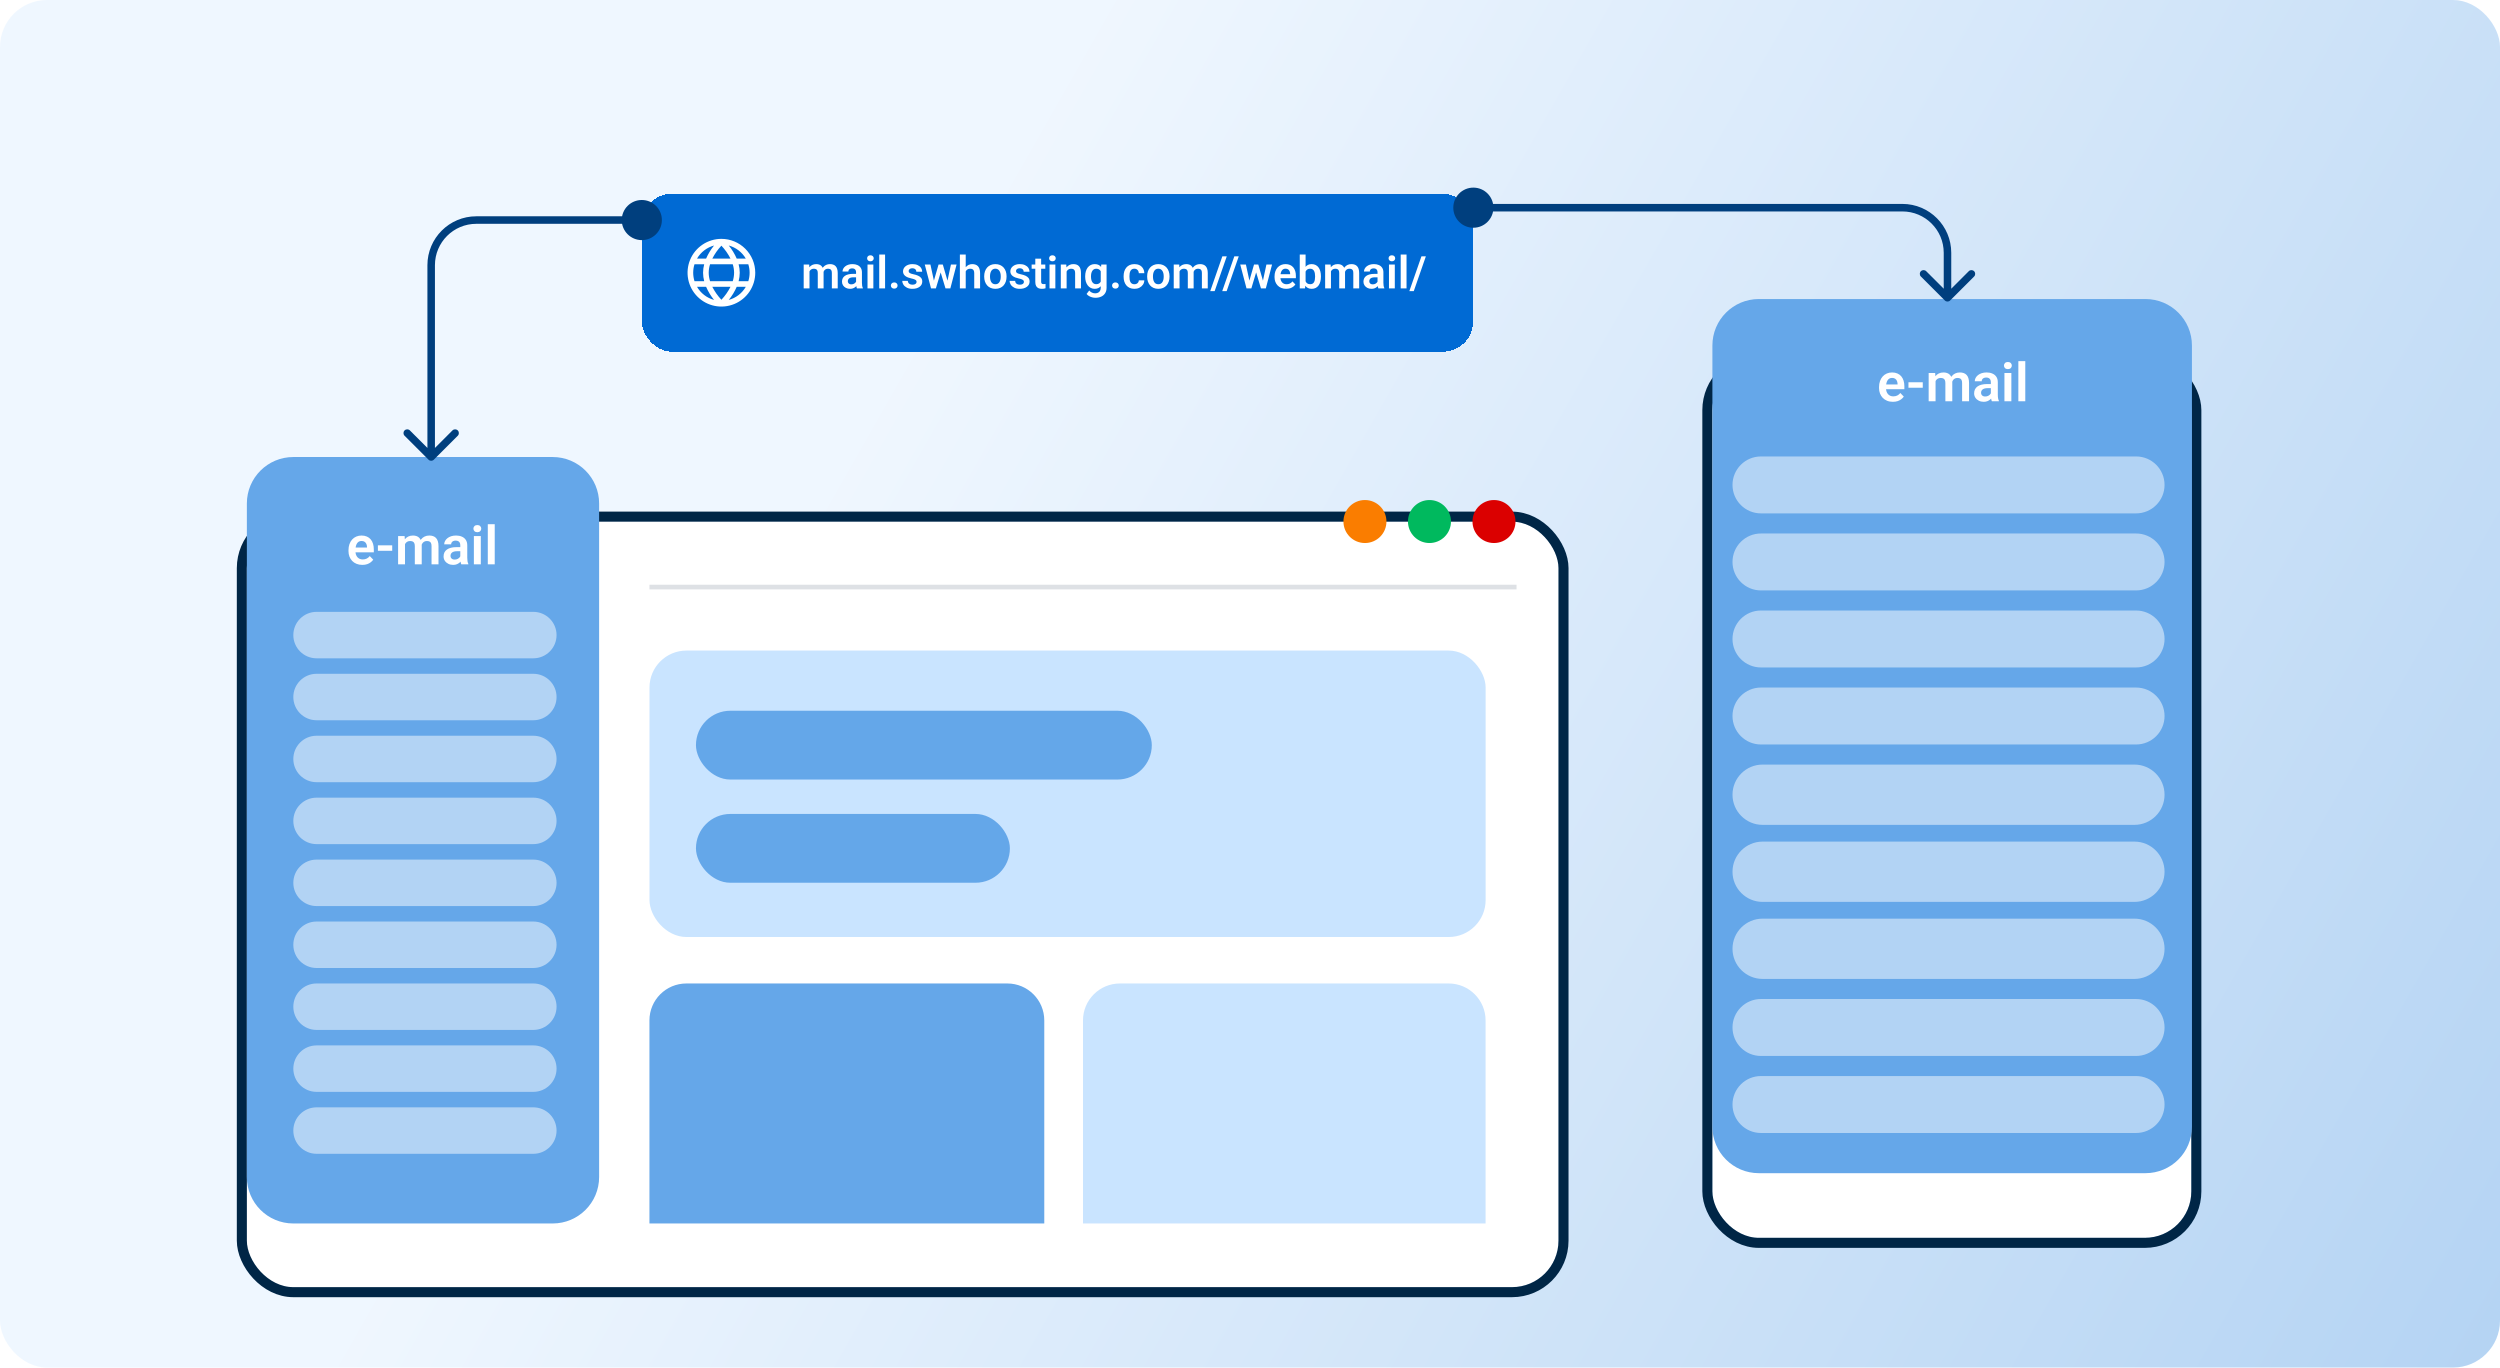
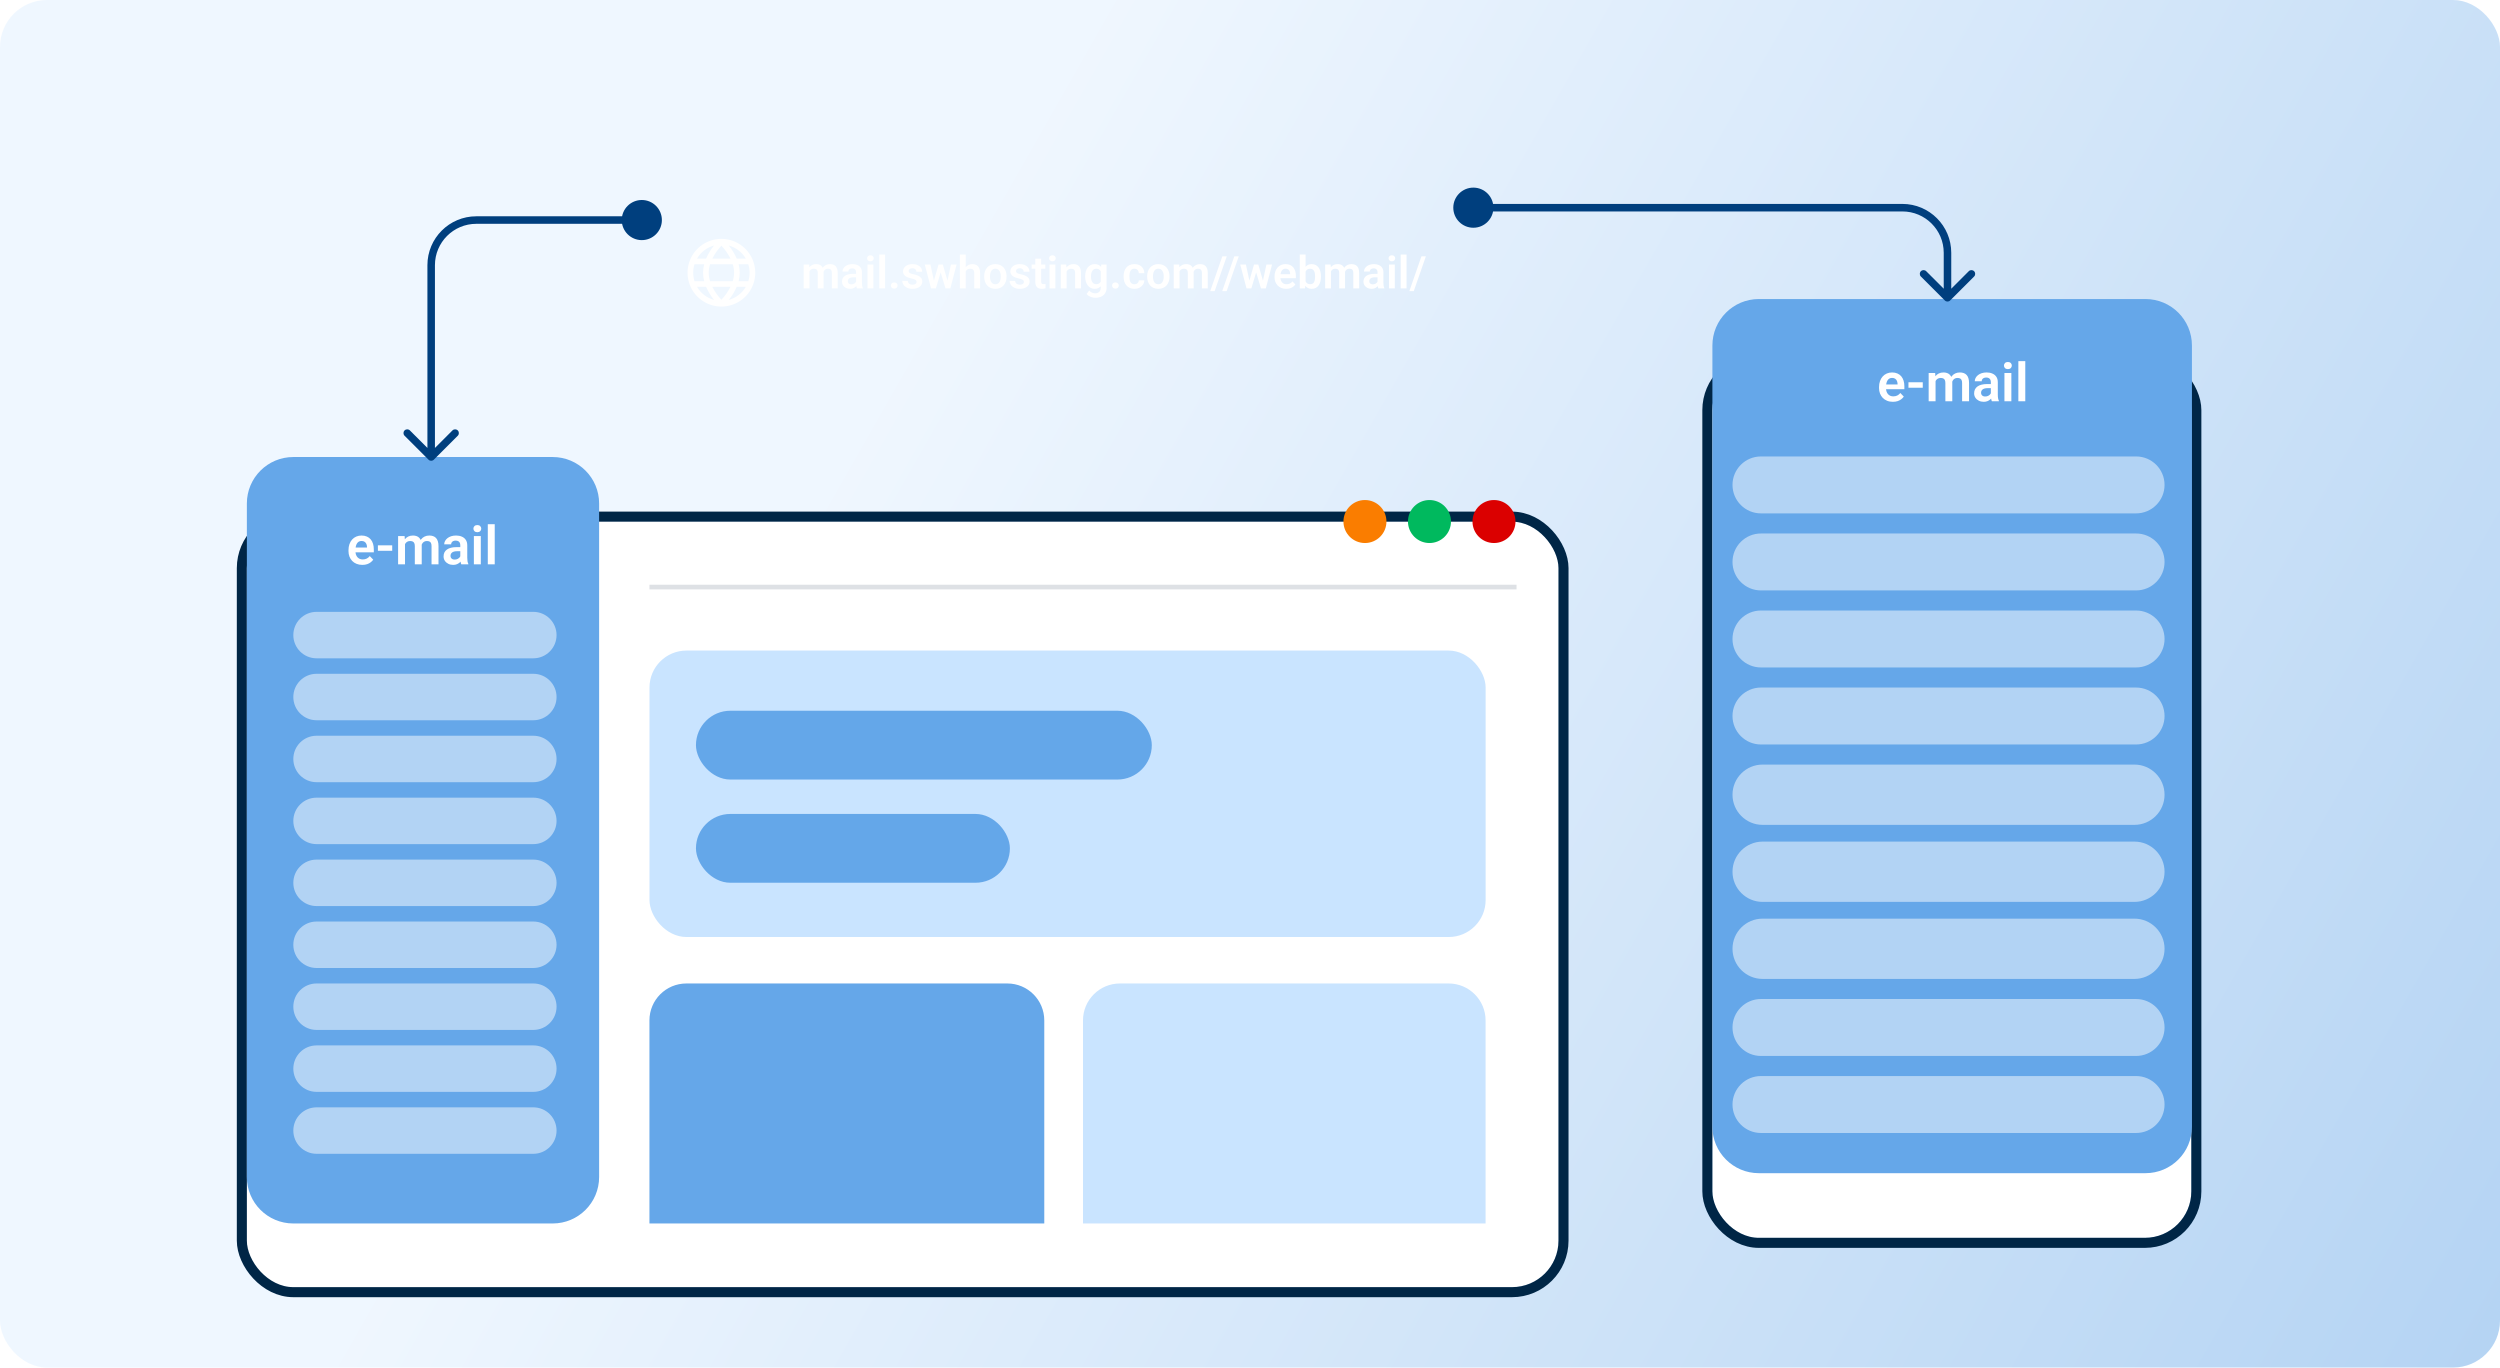
<svg xmlns="http://www.w3.org/2000/svg" width="638" height="349" viewBox="0 0 638 349" fill="none">
  <g clip-path="url(#clip0_5007_2722)">
    <rect width="638" height="349" rx="12" fill="url(#paint0_linear_5007_2722)" fill-opacity="0.5" />
    <g filter="url(#filter0_dd_5007_2722)">
      <rect x="63" y="116.632" width="334.724" height="195.347" rx="11.854" fill="white" />
      <rect x="61.718" y="115.35" width="337.288" height="197.911" rx="13.137" stroke="#002646" stroke-width="2.564" />
    </g>
    <circle cx="381.267" cy="133.095" r="5.487" fill="#DB0000" />
    <circle cx="364.8" cy="133.095" r="5.487" fill="#00B95E" />
    <circle cx="348.335" cy="133.095" r="5.487" fill="#FA7D00" />
    <line x1="387.021" y1="149.821" x2="165.737" y2="149.821" stroke="#DEE1E5" stroke-width="1.179" />
    <rect x="165.752" y="166.024" width="213.381" height="73.103" rx="9.429" fill="#C9E4FF" />
    <rect opacity="0.5" x="177.609" y="181.38" width="116.33" height="17.559" rx="8.78" fill="#006AD4" />
    <rect opacity="0.5" x="177.609" y="207.719" width="80.114" height="17.559" rx="8.78" fill="#006AD4" />
    <path d="M276.381 260.411C276.381 255.204 280.602 250.982 285.81 250.982H369.691C374.899 250.982 379.12 255.204 379.12 260.411V312.231H276.381V260.411Z" fill="#C9E4FF" />
    <path d="M165.736 260.411C165.736 255.204 169.958 250.982 175.165 250.982H257.071C262.278 250.982 266.5 255.204 266.5 260.411V312.231H165.736V260.411Z" fill="#65A7E9" />
    <path d="M63 128.486C63 121.939 68.308 116.632 74.855 116.632H141.042C147.589 116.632 152.897 121.939 152.897 128.486V300.377C152.897 306.924 147.589 312.231 141.042 312.231H74.855C68.308 312.231 63 306.924 63 300.377V128.486Z" fill="#65A7E9" />
    <path opacity="0.5" d="M74.857 162.074C74.857 158.8 77.511 156.146 80.785 156.146H136.106C139.379 156.146 142.033 158.8 142.033 162.074V162.074C142.033 165.347 139.379 168.001 136.106 168.001H80.785C77.511 168.001 74.857 165.347 74.857 162.074V162.074Z" fill="white" />
    <path opacity="0.5" d="M74.857 177.88C74.857 174.607 77.511 171.953 80.785 171.953H136.106C139.379 171.953 142.033 174.607 142.033 177.88V177.88C142.033 181.154 139.379 183.808 136.106 183.808H80.785C77.511 183.808 74.857 181.154 74.857 177.88V177.88Z" fill="white" />
    <path opacity="0.5" d="M74.857 193.687C74.857 190.413 77.511 187.76 80.785 187.76H136.106C139.379 187.76 142.033 190.413 142.033 193.687V193.687C142.033 196.961 139.379 199.614 136.106 199.614H80.785C77.511 199.614 74.857 196.961 74.857 193.687V193.687Z" fill="white" />
    <path opacity="0.5" d="M74.857 209.492C74.857 206.218 77.511 203.564 80.785 203.564H136.106C139.379 203.564 142.033 206.218 142.033 209.492V209.492C142.033 212.765 139.379 215.419 136.106 215.419H80.785C77.511 215.419 74.857 212.765 74.857 209.492V209.492Z" fill="white" />
    <path opacity="0.5" d="M74.857 225.298C74.857 222.025 77.511 219.371 80.785 219.371H136.106C139.379 219.371 142.033 222.025 142.033 225.298V225.298C142.033 228.572 139.379 231.226 136.106 231.226H80.785C77.511 231.226 74.857 228.572 74.857 225.298V225.298Z" fill="white" />
    <path opacity="0.5" d="M74.857 241.104C74.857 237.83 77.511 235.177 80.785 235.177H136.106C139.379 235.177 142.033 237.83 142.033 241.104V241.104C142.033 244.378 139.379 247.031 136.106 247.031H80.785C77.511 247.031 74.857 244.378 74.857 241.104V241.104Z" fill="white" />
    <path opacity="0.5" d="M74.857 256.91C74.857 253.636 77.511 250.982 80.785 250.982H136.106C139.379 250.982 142.033 253.636 142.033 256.91V256.91C142.033 260.183 139.379 262.837 136.106 262.837H80.785C77.511 262.837 74.857 260.183 74.857 256.91V256.91Z" fill="white" />
    <path opacity="0.5" d="M74.857 272.716C74.857 269.443 77.511 266.789 80.785 266.789H136.106C139.379 266.789 142.033 269.443 142.033 272.716V272.716C142.033 275.99 139.379 278.644 136.106 278.644H80.785C77.511 278.644 74.857 275.99 74.857 272.716V272.716Z" fill="white" />
    <path opacity="0.5" d="M74.857 288.522C74.857 285.248 77.511 282.595 80.785 282.595H136.106C139.379 282.595 142.033 285.248 142.033 288.522V288.522C142.033 291.796 139.379 294.449 136.106 294.449H80.785C77.511 294.449 74.857 291.796 74.857 288.522V288.522Z" fill="white" />
    <path d="M92.467 144.159C91.92 144.159 91.428 144.07 90.991 143.892C90.555 143.714 90.183 143.467 89.876 143.151C89.574 142.83 89.34 142.458 89.175 142.036C89.015 141.608 88.935 141.15 88.935 140.66V140.393C88.935 139.836 89.015 139.331 89.175 138.877C89.335 138.419 89.562 138.025 89.856 137.695C90.15 137.366 90.502 137.112 90.911 136.934C91.321 136.756 91.773 136.667 92.267 136.667C92.779 136.667 93.231 136.754 93.622 136.927C94.014 137.096 94.341 137.337 94.604 137.648C94.867 137.96 95.065 138.334 95.198 138.77C95.332 139.202 95.398 139.681 95.398 140.206V140.947H89.736V139.732H93.662V139.598C93.653 139.318 93.6 139.062 93.502 138.83C93.404 138.594 93.253 138.407 93.048 138.269C92.843 138.127 92.578 138.056 92.254 138.056C91.991 138.056 91.762 138.114 91.566 138.229C91.374 138.341 91.214 138.501 91.085 138.71C90.96 138.915 90.867 139.16 90.805 139.445C90.742 139.73 90.711 140.046 90.711 140.393V140.66C90.711 140.963 90.751 141.243 90.831 141.501C90.916 141.76 91.038 141.984 91.198 142.176C91.363 142.363 91.559 142.51 91.786 142.616C92.017 142.719 92.28 142.77 92.574 142.77C92.944 142.77 93.277 142.699 93.576 142.556C93.878 142.409 94.141 142.194 94.364 141.909L95.252 142.83C95.1 143.053 94.895 143.266 94.637 143.471C94.384 143.676 94.076 143.843 93.716 143.972C93.355 144.097 92.939 144.159 92.467 144.159ZM100.093 139.164V140.56H96.44V139.164H100.093ZM103.358 138.283V144.025H101.595V136.8H103.258L103.358 138.283ZM103.098 140.152H102.557C102.557 139.649 102.617 139.186 102.737 138.764C102.862 138.341 103.044 137.973 103.285 137.662C103.525 137.346 103.821 137.101 104.173 136.927C104.529 136.754 104.941 136.667 105.408 136.667C105.733 136.667 106.031 136.716 106.303 136.814C106.574 136.907 106.808 137.056 107.004 137.261C107.204 137.461 107.358 137.724 107.465 138.049C107.571 138.37 107.625 138.755 107.625 139.204V144.025H105.862V139.385C105.862 139.046 105.813 138.781 105.715 138.59C105.622 138.399 105.486 138.265 105.308 138.189C105.13 138.109 104.916 138.069 104.667 138.069C104.391 138.069 104.153 138.125 103.952 138.236C103.756 138.343 103.594 138.492 103.465 138.683C103.34 138.875 103.247 139.095 103.184 139.345C103.127 139.594 103.098 139.863 103.098 140.152ZM107.491 139.825L106.764 139.959C106.768 139.505 106.83 139.08 106.95 138.683C107.071 138.283 107.247 137.933 107.478 137.635C107.714 137.332 108.006 137.096 108.353 136.927C108.704 136.754 109.11 136.667 109.568 136.667C109.924 136.667 110.245 136.718 110.53 136.82C110.819 136.918 111.066 137.076 111.271 137.295C111.476 137.508 111.631 137.786 111.738 138.129C111.849 138.472 111.905 138.89 111.905 139.385V144.025H110.129V139.378C110.129 139.026 110.08 138.757 109.982 138.57C109.889 138.383 109.753 138.254 109.575 138.183C109.397 138.107 109.187 138.069 108.947 138.069C108.702 138.069 108.489 138.116 108.306 138.209C108.128 138.298 107.977 138.423 107.852 138.583C107.732 138.744 107.64 138.931 107.578 139.144C107.52 139.353 107.491 139.58 107.491 139.825ZM117.467 142.49V139.158C117.467 138.913 117.425 138.701 117.341 138.523C117.256 138.345 117.127 138.207 116.953 138.109C116.78 138.011 116.559 137.962 116.292 137.962C116.056 137.962 115.849 138.002 115.671 138.082C115.498 138.163 115.364 138.276 115.271 138.423C115.177 138.565 115.13 138.73 115.13 138.917H113.361C113.361 138.619 113.432 138.336 113.574 138.069C113.717 137.798 113.919 137.557 114.182 137.348C114.449 137.134 114.768 136.967 115.137 136.847C115.511 136.727 115.929 136.667 116.392 136.667C116.94 136.667 117.427 136.76 117.855 136.947C118.287 137.13 118.625 137.406 118.87 137.775C119.119 138.145 119.244 138.61 119.244 139.171V142.323C119.244 142.683 119.266 142.993 119.31 143.251C119.359 143.505 119.431 143.725 119.524 143.912V144.025H117.728C117.643 143.843 117.579 143.611 117.534 143.331C117.49 143.046 117.467 142.766 117.467 142.49ZM117.714 139.625L117.728 140.673H116.613C116.337 140.673 116.094 140.702 115.885 140.76C115.676 140.814 115.504 140.894 115.371 141.001C115.237 141.103 115.137 141.228 115.07 141.374C115.003 141.517 114.97 141.679 114.97 141.862C114.97 142.04 115.01 142.2 115.09 142.343C115.175 142.485 115.295 142.599 115.451 142.683C115.611 142.763 115.798 142.803 116.012 142.803C116.323 142.803 116.595 142.741 116.826 142.616C117.058 142.487 117.238 142.332 117.367 142.149C117.496 141.967 117.565 141.793 117.574 141.628L118.082 142.389C118.019 142.572 117.926 142.766 117.801 142.97C117.677 143.175 117.516 143.367 117.321 143.545C117.125 143.723 116.889 143.87 116.613 143.985C116.337 144.101 116.016 144.159 115.651 144.159C115.184 144.159 114.765 144.065 114.396 143.878C114.026 143.692 113.735 143.436 113.521 143.111C113.307 142.786 113.201 142.416 113.201 142.002C113.201 141.619 113.272 141.281 113.414 140.987C113.557 140.693 113.768 140.446 114.049 140.246C114.329 140.041 114.676 139.888 115.09 139.785C115.509 139.678 115.987 139.625 116.526 139.625H117.714ZM122.703 136.8V144.025H120.933V136.8H122.703ZM120.813 134.911C120.813 134.648 120.902 134.43 121.08 134.256C121.262 134.083 121.507 133.996 121.814 133.996C122.122 133.996 122.364 134.083 122.542 134.256C122.725 134.43 122.816 134.648 122.816 134.911C122.816 135.169 122.725 135.385 122.542 135.558C122.364 135.732 122.122 135.819 121.814 135.819C121.507 135.819 121.262 135.732 121.08 135.558C120.902 135.385 120.813 135.169 120.813 134.911ZM126.255 133.769V144.025H124.485V133.769H126.255Z" fill="white" />
    <g filter="url(#filter1_dd_5007_2722)">
      <rect x="437" y="76.315" width="122.224" height="223.079" rx="11.854" fill="white" />
      <rect x="435.718" y="75.033" width="124.788" height="225.643" rx="13.137" stroke="#002646" stroke-width="2.564" />
    </g>
    <path d="M437.004 88.17C437.004 81.623 442.311 76.315 448.858 76.315H547.525C554.072 76.315 559.38 81.623 559.38 88.17V287.54C559.38 294.087 554.072 299.395 547.525 299.395H448.858C442.311 299.395 437.004 294.087 437.004 287.54V88.17Z" fill="#65A7E9" />
    <path opacity="0.5" d="M442.135 123.751C442.135 119.739 445.387 116.486 449.4 116.486H545.127C549.14 116.486 552.392 119.739 552.392 123.751V123.751C552.392 127.764 549.14 131.016 545.127 131.016H449.4C445.387 131.016 442.135 127.764 442.135 123.751V123.751Z" fill="white" />
    <path opacity="0.5" d="M442.135 143.411C442.135 139.398 445.387 136.146 449.4 136.146H545.127C549.14 136.146 552.392 139.398 552.392 143.411V143.411C552.392 147.423 549.14 150.676 545.127 150.676H449.4C445.387 150.676 442.135 147.423 442.135 143.411V143.411Z" fill="white" />
    <path opacity="0.5" d="M442.135 163.069C442.135 159.056 445.387 155.804 449.4 155.804H545.127C549.14 155.804 552.392 159.056 552.392 163.069V163.069C552.392 167.081 549.14 170.334 545.127 170.334H449.4C445.387 170.334 442.135 167.081 442.135 163.069V163.069Z" fill="white" />
    <path opacity="0.5" d="M442.135 182.727C442.135 178.715 445.387 175.462 449.4 175.462H545.127C549.14 175.462 552.392 178.715 552.392 182.727V182.727C552.392 186.739 549.14 189.992 545.127 189.992H449.4C445.387 189.992 442.135 186.739 442.135 182.727V182.727Z" fill="white" />
    <path opacity="0.5" d="M442.135 202.813C442.135 198.564 445.579 195.12 449.827 195.12H544.7C548.948 195.12 552.392 198.564 552.392 202.813V202.813C552.392 207.061 548.948 210.505 544.7 210.505H449.827C445.579 210.505 442.135 207.061 442.135 202.813V202.813Z" fill="white" />
    <path opacity="0.5" d="M442.135 222.471C442.135 218.222 445.579 214.778 449.827 214.778H544.7C548.948 214.778 552.392 218.222 552.392 222.471V222.471C552.392 226.719 548.948 230.163 544.7 230.163H449.827C445.579 230.163 442.135 226.719 442.135 222.471V222.471Z" fill="white" />
    <path opacity="0.5" d="M442.135 242.129C442.135 237.881 445.579 234.437 449.827 234.437H544.7C548.948 234.437 552.392 237.881 552.392 242.129V242.129C552.392 246.377 548.948 249.821 544.7 249.821H449.827C445.579 249.821 442.135 246.377 442.135 242.129V242.129Z" fill="white" />
    <path opacity="0.5" d="M442.135 262.215C442.135 258.203 445.387 254.95 449.4 254.95H545.127C549.14 254.95 552.392 258.203 552.392 262.215V262.215C552.392 266.228 549.14 269.48 545.127 269.48H449.4C445.387 269.48 442.135 266.228 442.135 262.215V262.215Z" fill="white" />
    <path opacity="0.5" d="M442.135 281.873C442.135 277.861 445.387 274.608 449.4 274.608H545.127C549.14 274.608 552.392 277.861 552.392 281.873V281.873C552.392 285.886 549.14 289.138 545.127 289.138H449.4C445.387 289.138 442.135 285.886 442.135 281.873V281.873Z" fill="white" />
    <path d="M483.065 102.543C482.517 102.543 482.025 102.454 481.589 102.276C481.153 102.098 480.781 101.851 480.474 101.534C480.171 101.214 479.938 100.842 479.773 100.419C479.613 99.992 479.532 99.533 479.532 99.044V98.777C479.532 98.22 479.613 97.715 479.773 97.261C479.933 96.802 480.16 96.408 480.454 96.079C480.748 95.75 481.099 95.496 481.509 95.318C481.919 95.14 482.37 95.051 482.864 95.051C483.376 95.051 483.828 95.138 484.22 95.311C484.612 95.48 484.939 95.721 485.202 96.032C485.464 96.344 485.662 96.718 485.796 97.154C485.929 97.586 485.996 98.064 485.996 98.59V99.331H480.334V98.116H484.26V97.982C484.251 97.702 484.198 97.446 484.1 97.214C484.002 96.978 483.851 96.791 483.646 96.653C483.441 96.511 483.176 96.44 482.851 96.44C482.588 96.44 482.359 96.497 482.163 96.613C481.972 96.725 481.812 96.885 481.683 97.094C481.558 97.299 481.464 97.544 481.402 97.829C481.34 98.113 481.309 98.429 481.309 98.777V99.044C481.309 99.347 481.349 99.627 481.429 99.885C481.513 100.143 481.636 100.368 481.796 100.56C481.961 100.747 482.157 100.893 482.384 101C482.615 101.103 482.878 101.154 483.172 101.154C483.541 101.154 483.875 101.083 484.173 100.94C484.476 100.793 484.739 100.577 484.961 100.292L485.849 101.214C485.698 101.437 485.493 101.65 485.235 101.855C484.981 102.06 484.674 102.227 484.313 102.356C483.953 102.48 483.537 102.543 483.065 102.543ZM490.69 97.548V98.944H487.038V97.548H490.69ZM493.956 96.667V102.409H492.193V95.184H493.856L493.956 96.667ZM493.695 98.536H493.154C493.154 98.033 493.214 97.57 493.335 97.147C493.459 96.725 493.642 96.357 493.882 96.046C494.123 95.73 494.419 95.485 494.77 95.311C495.126 95.138 495.538 95.051 496.006 95.051C496.331 95.051 496.629 95.1 496.9 95.198C497.172 95.291 497.406 95.44 497.602 95.645C497.802 95.845 497.955 96.108 498.062 96.433C498.169 96.753 498.223 97.138 498.223 97.588V102.409H496.46V97.768C496.46 97.43 496.411 97.165 496.313 96.974C496.219 96.782 496.084 96.649 495.905 96.573C495.727 96.493 495.514 96.453 495.264 96.453C494.988 96.453 494.75 96.509 494.55 96.62C494.354 96.727 494.192 96.876 494.063 97.067C493.938 97.259 493.844 97.479 493.782 97.728C493.724 97.978 493.695 98.247 493.695 98.536ZM498.089 98.209L497.361 98.343C497.366 97.889 497.428 97.463 497.548 97.067C497.668 96.667 497.844 96.317 498.076 96.019C498.312 95.716 498.603 95.48 498.95 95.311C499.302 95.138 499.707 95.051 500.166 95.051C500.522 95.051 500.842 95.102 501.127 95.204C501.417 95.302 501.664 95.46 501.868 95.678C502.073 95.892 502.229 96.17 502.336 96.513C502.447 96.856 502.503 97.274 502.503 97.768V102.409H500.727V97.762C500.727 97.41 500.678 97.141 500.58 96.954C500.486 96.767 500.35 96.638 500.172 96.566C499.994 96.491 499.785 96.453 499.545 96.453C499.3 96.453 499.086 96.5 498.904 96.593C498.726 96.682 498.574 96.807 498.45 96.967C498.329 97.127 498.238 97.314 498.176 97.528C498.118 97.737 498.089 97.964 498.089 98.209ZM508.065 100.873V97.541C508.065 97.296 508.023 97.085 507.938 96.907C507.854 96.729 507.725 96.591 507.551 96.493C507.377 96.395 507.157 96.346 506.89 96.346C506.654 96.346 506.447 96.386 506.269 96.466C506.095 96.546 505.962 96.66 505.868 96.807C505.775 96.949 505.728 97.114 505.728 97.301H503.958C503.958 97.003 504.03 96.72 504.172 96.453C504.315 96.181 504.517 95.941 504.78 95.732C505.047 95.518 505.365 95.351 505.735 95.231C506.109 95.111 506.527 95.051 506.99 95.051C507.538 95.051 508.025 95.144 508.452 95.331C508.884 95.514 509.222 95.79 509.467 96.159C509.717 96.529 509.841 96.994 509.841 97.555V100.706C509.841 101.067 509.864 101.376 509.908 101.635C509.957 101.888 510.028 102.109 510.122 102.296V102.409H508.325C508.241 102.227 508.176 101.995 508.132 101.715C508.087 101.43 508.065 101.149 508.065 100.873ZM508.312 98.009L508.325 99.057H507.21C506.934 99.057 506.692 99.086 506.483 99.144C506.273 99.197 506.102 99.278 505.968 99.384C505.835 99.487 505.735 99.611 505.668 99.758C505.601 99.901 505.568 100.063 505.568 100.246C505.568 100.424 505.608 100.584 505.688 100.726C505.772 100.869 505.893 100.982 506.048 101.067C506.209 101.147 506.396 101.187 506.609 101.187C506.921 101.187 507.193 101.125 507.424 101C507.656 100.871 507.836 100.715 507.965 100.533C508.094 100.35 508.163 100.177 508.172 100.012L508.679 100.773C508.617 100.956 508.524 101.149 508.399 101.354C508.274 101.559 508.114 101.75 507.918 101.928C507.722 102.106 507.486 102.253 507.21 102.369C506.934 102.485 506.614 102.543 506.249 102.543C505.781 102.543 505.363 102.449 504.993 102.262C504.624 102.075 504.332 101.819 504.119 101.494C503.905 101.169 503.798 100.8 503.798 100.386C503.798 100.003 503.869 99.665 504.012 99.371C504.154 99.077 504.366 98.83 504.646 98.63C504.927 98.425 505.274 98.271 505.688 98.169C506.106 98.062 506.585 98.009 507.124 98.009H508.312ZM513.3 95.184V102.409H511.531V95.184H513.3ZM511.41 93.294C511.41 93.032 511.499 92.814 511.678 92.64C511.86 92.466 512.105 92.38 512.412 92.38C512.719 92.38 512.962 92.466 513.14 92.64C513.322 92.814 513.414 93.032 513.414 93.294C513.414 93.553 513.322 93.769 513.14 93.942C512.962 94.116 512.719 94.203 512.412 94.203C512.105 94.203 511.86 94.116 511.678 93.942C511.499 93.769 511.41 93.553 511.41 93.294ZM516.853 92.153V102.409H515.083V92.153H516.853Z" fill="white" />
    <g filter="url(#filter2_dd_5007_2722)">
-       <rect x="163.791" y="36" width="212.141" height="40.316" rx="7.679" fill="#006AD4" shape-rendering="crispEdges" />
      <path d="M184.102 47.519C182.393 47.519 180.723 48.025 179.302 48.974C177.882 49.924 176.774 51.273 176.121 52.852C175.467 54.43 175.296 56.167 175.629 57.843C175.962 59.519 176.785 61.058 177.993 62.267C179.201 63.475 180.741 64.298 182.417 64.631C184.093 64.964 185.83 64.793 187.408 64.139C188.987 63.486 190.336 62.378 191.285 60.958C192.235 59.537 192.741 57.867 192.741 56.158C192.739 53.867 191.828 51.671 190.208 50.052C188.589 48.432 186.393 47.521 184.102 47.519ZM186.422 52.558H181.782C182.394 51.352 183.175 50.239 184.102 49.255C185.03 50.239 185.811 51.352 186.422 52.558ZM186.998 53.998C187.219 54.697 187.335 55.425 187.34 56.158C187.335 56.891 187.219 57.619 186.998 58.318H181.205C180.984 57.619 180.868 56.891 180.862 56.158C180.868 55.425 180.984 54.697 181.205 53.998H186.998ZM182.23 49.215C181.401 50.23 180.716 51.355 180.196 52.558H177.877C178.831 50.914 180.396 49.713 182.23 49.215ZM176.903 56.158C176.903 55.425 177.015 54.697 177.235 53.998H179.711C179.524 54.703 179.427 55.429 179.423 56.158C179.427 56.887 179.524 57.613 179.711 58.318H177.235C177.015 57.619 176.903 56.89 176.903 56.158ZM177.877 59.758H180.196C180.716 60.961 181.401 62.086 182.23 63.101C180.396 62.603 178.831 61.401 177.877 59.758ZM181.782 59.758H186.422C185.811 60.964 185.03 62.076 184.102 63.06C183.174 62.077 182.393 60.964 181.782 59.758ZM185.978 63.101C186.806 62.086 187.489 60.961 188.009 59.758H190.327C189.374 61.401 187.811 62.602 185.978 63.101ZM191.302 56.158C191.302 56.89 191.19 57.619 190.97 58.318H188.494C188.68 57.613 188.777 56.887 188.782 56.158C188.777 55.429 188.68 54.703 188.494 53.998H190.968C191.189 54.697 191.301 55.425 191.302 56.158ZM188.009 52.558C187.489 51.355 186.806 50.23 185.978 49.215C187.811 49.714 189.374 50.915 190.327 52.558H188.009Z" fill="white" />
      <path d="M206.585 55.321V60.158H205.1V54.072H206.501L206.585 55.321ZM206.366 56.896H205.91C205.91 56.472 205.961 56.082 206.062 55.726C206.167 55.37 206.321 55.06 206.523 54.798C206.726 54.532 206.975 54.326 207.272 54.179C207.571 54.033 207.918 53.96 208.312 53.96C208.586 53.96 208.837 54.001 209.066 54.084C209.294 54.163 209.491 54.288 209.656 54.461C209.825 54.629 209.954 54.85 210.044 55.124C210.134 55.394 210.179 55.719 210.179 56.097V60.158H208.695V56.249C208.695 55.964 208.653 55.741 208.571 55.58C208.492 55.419 208.378 55.306 208.228 55.242C208.078 55.175 207.898 55.141 207.688 55.141C207.455 55.141 207.255 55.188 207.086 55.282C206.921 55.372 206.784 55.497 206.675 55.659C206.57 55.82 206.492 56.005 206.439 56.215C206.39 56.425 206.366 56.652 206.366 56.896ZM210.067 56.62L209.454 56.733C209.458 56.35 209.51 55.992 209.611 55.659C209.713 55.321 209.861 55.027 210.056 54.776C210.254 54.521 210.5 54.322 210.792 54.179C211.089 54.033 211.43 53.96 211.816 53.96C212.116 53.96 212.386 54.003 212.626 54.089C212.87 54.172 213.078 54.305 213.25 54.489C213.423 54.669 213.554 54.903 213.644 55.192C213.738 55.48 213.785 55.833 213.785 56.249V60.158H212.289V56.243C212.289 55.947 212.247 55.721 212.165 55.563C212.086 55.406 211.972 55.297 211.822 55.237C211.672 55.173 211.496 55.141 211.293 55.141C211.087 55.141 210.907 55.181 210.753 55.259C210.603 55.334 210.476 55.439 210.371 55.574C210.269 55.709 210.193 55.867 210.14 56.047C210.091 56.223 210.067 56.414 210.067 56.62ZM218.47 58.865V56.058C218.47 55.852 218.434 55.674 218.363 55.524C218.292 55.374 218.183 55.257 218.037 55.175C217.891 55.092 217.705 55.051 217.48 55.051C217.281 55.051 217.107 55.085 216.957 55.152C216.811 55.22 216.698 55.316 216.619 55.439C216.541 55.559 216.501 55.698 216.501 55.855H215.011C215.011 55.604 215.071 55.366 215.191 55.141C215.311 54.912 215.481 54.71 215.703 54.534C215.928 54.354 216.196 54.213 216.507 54.112C216.822 54.011 217.174 53.96 217.564 53.96C218.026 53.96 218.436 54.039 218.796 54.196C219.16 54.35 219.445 54.582 219.651 54.894C219.861 55.205 219.966 55.597 219.966 56.069V58.724C219.966 59.028 219.985 59.288 220.022 59.506C220.064 59.719 220.124 59.905 220.202 60.063V60.158H218.689C218.618 60.005 218.564 59.809 218.526 59.573C218.489 59.333 218.47 59.097 218.47 58.865ZM218.678 56.452L218.689 57.335H217.75C217.517 57.335 217.313 57.359 217.137 57.408C216.961 57.453 216.816 57.52 216.704 57.61C216.591 57.697 216.507 57.801 216.451 57.925C216.394 58.045 216.366 58.182 216.366 58.336C216.366 58.486 216.4 58.621 216.468 58.741C216.539 58.861 216.64 58.956 216.771 59.028C216.906 59.095 217.064 59.129 217.244 59.129C217.506 59.129 217.735 59.076 217.93 58.971C218.125 58.863 218.277 58.731 218.386 58.578C218.494 58.424 218.552 58.278 218.56 58.139L218.987 58.78C218.935 58.934 218.856 59.097 218.751 59.27C218.646 59.442 218.511 59.603 218.346 59.753C218.181 59.903 217.982 60.027 217.75 60.124C217.517 60.222 217.248 60.271 216.94 60.271C216.546 60.271 216.194 60.192 215.883 60.035C215.571 59.877 215.326 59.661 215.146 59.388C214.966 59.114 214.876 58.803 214.876 58.454C214.876 58.132 214.936 57.846 215.056 57.599C215.176 57.352 215.354 57.144 215.59 56.975C215.826 56.802 216.119 56.673 216.468 56.587C216.82 56.497 217.223 56.452 217.677 56.452H218.678ZM222.88 54.072V60.158H221.389V54.072H222.88ZM221.288 52.481C221.288 52.26 221.363 52.076 221.513 51.929C221.666 51.783 221.873 51.71 222.131 51.71C222.39 51.71 222.595 51.783 222.745 51.929C222.898 52.076 222.975 52.26 222.975 52.481C222.975 52.698 222.898 52.88 222.745 53.026C222.595 53.173 222.39 53.246 222.131 53.246C221.873 53.246 221.666 53.173 221.513 53.026C221.363 52.88 221.288 52.698 221.288 52.481ZM225.872 51.519V60.158H224.381V51.519H225.872ZM227.351 59.433C227.351 59.208 227.428 59.018 227.582 58.865C227.735 58.711 227.943 58.634 228.206 58.634C228.468 58.634 228.677 58.711 228.83 58.865C228.984 59.018 229.061 59.208 229.061 59.433C229.061 59.654 228.984 59.841 228.83 59.995C228.677 60.145 228.468 60.22 228.206 60.22C227.943 60.22 227.735 60.145 227.582 59.995C227.428 59.841 227.351 59.654 227.351 59.433ZM233.909 58.493C233.909 58.366 233.875 58.252 233.808 58.15C233.74 58.049 233.613 57.957 233.425 57.875C233.242 57.788 232.972 57.708 232.616 57.633C232.301 57.565 232.01 57.481 231.744 57.38C231.478 57.279 231.249 57.157 231.058 57.014C230.866 56.868 230.716 56.697 230.608 56.502C230.503 56.303 230.45 56.075 230.45 55.816C230.45 55.565 230.504 55.329 230.613 55.107C230.722 54.882 230.879 54.686 231.086 54.517C231.292 54.344 231.543 54.209 231.839 54.112C232.136 54.011 232.469 53.96 232.841 53.96C233.358 53.96 233.802 54.044 234.174 54.213C234.548 54.382 234.835 54.614 235.034 54.91C235.233 55.203 235.332 55.533 235.332 55.901H233.847C233.847 55.739 233.81 55.593 233.735 55.462C233.664 55.331 233.553 55.225 233.403 55.147C233.253 55.064 233.064 55.023 232.835 55.023C232.629 55.023 232.454 55.057 232.312 55.124C232.173 55.192 232.068 55.28 231.997 55.389C231.926 55.497 231.89 55.617 231.89 55.749C231.89 55.846 231.909 55.934 231.946 56.013C231.987 56.088 232.053 56.157 232.143 56.221C232.233 56.285 232.355 56.343 232.509 56.395C232.666 56.448 232.859 56.498 233.088 56.547C233.542 56.637 233.937 56.757 234.275 56.907C234.616 57.053 234.882 57.248 235.073 57.492C235.265 57.736 235.36 58.047 235.36 58.426C235.36 58.696 235.302 58.943 235.186 59.168C235.07 59.389 234.901 59.583 234.68 59.748C234.459 59.913 234.194 60.042 233.887 60.136C233.579 60.226 233.232 60.271 232.846 60.271C232.287 60.271 231.815 60.171 231.429 59.973C231.043 59.77 230.75 59.515 230.551 59.208C230.353 58.896 230.253 58.574 230.253 58.24H231.676C231.687 58.477 231.751 58.666 231.867 58.808C231.984 58.951 232.13 59.054 232.306 59.118C232.486 59.178 232.676 59.208 232.874 59.208C233.099 59.208 233.289 59.178 233.442 59.118C233.596 59.054 233.712 58.97 233.791 58.865C233.87 58.756 233.909 58.632 233.909 58.493ZM238.184 58.696L239.517 54.072H240.462L240.181 55.67L238.836 60.158H238.021L238.184 58.696ZM237.447 54.072L238.448 58.707L238.538 60.158H237.599L236.001 54.072H237.447ZM241.699 58.64L242.678 54.072H244.118L242.532 60.158H241.592L241.699 58.64ZM240.608 54.072L241.93 58.651L242.104 60.158H241.289L239.933 55.67L239.657 54.072H240.608ZM246.452 51.519V60.158H244.961V51.519H246.452ZM246.216 56.896H245.777C245.777 56.472 245.833 56.082 245.946 55.726C246.058 55.37 246.217 55.06 246.424 54.798C246.63 54.532 246.876 54.326 247.161 54.179C247.449 54.033 247.768 53.96 248.117 53.96C248.417 53.96 248.689 54.003 248.932 54.089C249.18 54.172 249.392 54.305 249.568 54.489C249.744 54.672 249.879 54.912 249.973 55.209C250.07 55.501 250.119 55.857 250.119 56.277V60.158H248.623V56.266C248.623 55.985 248.582 55.764 248.499 55.602C248.417 55.437 248.299 55.319 248.145 55.248C247.995 55.177 247.809 55.141 247.588 55.141C247.348 55.141 247.142 55.188 246.969 55.282C246.797 55.372 246.654 55.497 246.542 55.659C246.433 55.82 246.351 56.005 246.294 56.215C246.242 56.425 246.216 56.652 246.216 56.896ZM251.165 57.177V57.059C251.165 56.613 251.229 56.202 251.356 55.827C251.484 55.449 251.669 55.12 251.913 54.843C252.157 54.566 252.455 54.35 252.808 54.196C253.16 54.039 253.561 53.96 254.011 53.96C254.469 53.96 254.874 54.039 255.226 54.196C255.582 54.35 255.882 54.566 256.126 54.843C256.37 55.12 256.555 55.449 256.683 55.827C256.81 56.202 256.874 56.613 256.874 57.059V57.177C256.874 57.62 256.81 58.03 256.683 58.409C256.555 58.784 256.37 59.112 256.126 59.393C255.882 59.671 255.584 59.886 255.232 60.04C254.879 60.194 254.476 60.271 254.022 60.271C253.572 60.271 253.169 60.194 252.813 60.04C252.457 59.886 252.157 59.671 251.913 59.393C251.669 59.112 251.484 58.784 251.356 58.409C251.229 58.03 251.165 57.62 251.165 57.177ZM252.65 57.059V57.177C252.65 57.443 252.676 57.693 252.729 57.925C252.781 58.158 252.862 58.362 252.971 58.538C253.079 58.715 253.22 58.853 253.392 58.955C253.569 59.052 253.779 59.101 254.022 59.101C254.262 59.101 254.469 59.052 254.641 58.955C254.814 58.853 254.954 58.715 255.063 58.538C255.175 58.362 255.258 58.158 255.31 57.925C255.363 57.693 255.389 57.443 255.389 57.177V57.059C255.389 56.797 255.363 56.551 255.31 56.322C255.258 56.09 255.175 55.886 255.063 55.709C254.954 55.529 254.812 55.389 254.635 55.287C254.463 55.182 254.255 55.13 254.011 55.13C253.771 55.13 253.565 55.182 253.392 55.287C253.22 55.389 253.079 55.529 252.971 55.709C252.862 55.886 252.781 56.09 252.729 56.322C252.676 56.551 252.65 56.797 252.65 57.059ZM261.301 58.493C261.301 58.366 261.267 58.252 261.199 58.15C261.132 58.049 261.004 57.957 260.817 57.875C260.633 57.788 260.363 57.708 260.007 57.633C259.692 57.565 259.401 57.481 259.135 57.38C258.869 57.279 258.64 57.157 258.449 57.014C258.258 56.868 258.108 56.697 257.999 56.502C257.894 56.303 257.841 56.075 257.841 55.816C257.841 55.565 257.896 55.329 258.005 55.107C258.113 54.882 258.271 54.686 258.477 54.517C258.683 54.344 258.934 54.209 259.231 54.112C259.527 54.011 259.861 53.96 260.232 53.96C260.749 53.96 261.194 54.044 261.565 54.213C261.94 54.382 262.227 54.614 262.425 54.91C262.624 55.203 262.724 55.533 262.724 55.901H261.239C261.239 55.739 261.201 55.593 261.126 55.462C261.055 55.331 260.944 55.225 260.794 55.147C260.644 55.064 260.455 55.023 260.226 55.023C260.02 55.023 259.846 55.057 259.703 55.124C259.564 55.192 259.459 55.28 259.388 55.389C259.317 55.497 259.281 55.617 259.281 55.749C259.281 55.846 259.3 55.934 259.338 56.013C259.379 56.088 259.444 56.157 259.534 56.221C259.624 56.285 259.746 56.343 259.9 56.395C260.058 56.448 260.251 56.498 260.479 56.547C260.933 56.637 261.329 56.757 261.666 56.907C262.007 57.053 262.274 57.248 262.465 57.492C262.656 57.736 262.752 58.047 262.752 58.426C262.752 58.696 262.694 58.943 262.577 59.168C262.461 59.389 262.292 59.583 262.071 59.748C261.85 59.913 261.586 60.042 261.278 60.136C260.971 60.226 260.624 60.271 260.237 60.271C259.679 60.271 259.206 60.171 258.82 59.973C258.434 59.77 258.141 59.515 257.943 59.208C257.744 58.896 257.645 58.574 257.645 58.24H259.068C259.079 58.477 259.143 58.666 259.259 58.808C259.375 58.951 259.521 59.054 259.698 59.118C259.878 59.178 260.067 59.208 260.266 59.208C260.491 59.208 260.68 59.178 260.834 59.118C260.987 59.054 261.104 58.97 261.182 58.865C261.261 58.756 261.301 58.632 261.301 58.493ZM266.762 54.072V55.141H263.275V54.072H266.762ZM264.208 52.576H265.699V58.403C265.699 58.583 265.723 58.722 265.772 58.82C265.821 58.917 265.894 58.983 265.991 59.016C266.089 59.05 266.205 59.067 266.34 59.067C266.438 59.067 266.528 59.061 266.61 59.05C266.693 59.039 266.762 59.028 266.818 59.016L266.824 60.13C266.7 60.171 266.559 60.205 266.402 60.231C266.248 60.258 266.074 60.271 265.879 60.271C265.545 60.271 265.253 60.214 265.001 60.102C264.75 59.986 264.555 59.8 264.417 59.545C264.278 59.286 264.208 58.945 264.208 58.522V52.576ZM269.327 54.072V60.158H267.836V54.072H269.327ZM267.735 52.481C267.735 52.26 267.81 52.076 267.96 51.929C268.114 51.783 268.32 51.71 268.579 51.71C268.837 51.71 269.042 51.783 269.192 51.929C269.345 52.076 269.422 52.26 269.422 52.481C269.422 52.698 269.345 52.88 269.192 53.026C269.042 53.173 268.837 53.246 268.579 53.246C268.32 53.246 268.114 53.173 267.96 53.026C267.81 52.88 267.735 52.698 267.735 52.481ZM272.201 55.372V60.158H270.716V54.072H272.111L272.201 55.372ZM271.965 56.896H271.526C271.53 56.453 271.59 56.052 271.706 55.692C271.822 55.332 271.985 55.023 272.195 54.764C272.409 54.506 272.662 54.307 272.955 54.168C273.247 54.029 273.573 53.96 273.933 53.96C274.226 53.96 274.49 54.001 274.726 54.084C274.962 54.166 275.165 54.297 275.334 54.477C275.506 54.657 275.637 54.894 275.727 55.186C275.821 55.475 275.868 55.831 275.868 56.255V60.158H274.372V56.243C274.372 55.966 274.331 55.747 274.248 55.586C274.169 55.424 274.053 55.31 273.899 55.242C273.749 55.175 273.564 55.141 273.343 55.141C273.114 55.141 272.913 55.188 272.741 55.282C272.572 55.372 272.43 55.497 272.313 55.659C272.201 55.82 272.115 56.005 272.055 56.215C271.995 56.425 271.965 56.652 271.965 56.896ZM281.048 54.072H282.398V59.973C282.398 60.524 282.278 60.991 282.038 61.373C281.802 61.759 281.47 62.052 281.043 62.251C280.615 62.453 280.118 62.554 279.552 62.554C279.308 62.554 279.044 62.52 278.759 62.453C278.478 62.386 278.206 62.279 277.943 62.132C277.685 61.99 277.469 61.804 277.297 61.576L277.966 60.698C278.168 60.934 278.397 61.112 278.652 61.233C278.907 61.356 279.183 61.418 279.479 61.418C279.779 61.418 280.034 61.362 280.244 61.249C280.458 61.141 280.621 60.979 280.733 60.766C280.849 60.556 280.908 60.297 280.908 59.989V55.462L281.048 54.072ZM276.937 57.188V57.07C276.937 56.605 276.993 56.184 277.105 55.805C277.218 55.422 277.379 55.094 277.589 54.821C277.803 54.547 278.06 54.335 278.36 54.185C278.663 54.035 279.005 53.96 279.383 53.96C279.785 53.96 280.122 54.033 280.396 54.179C280.673 54.326 280.902 54.534 281.082 54.804C281.266 55.074 281.408 55.394 281.509 55.766C281.614 56.133 281.695 56.538 281.751 56.98V57.301C281.699 57.732 281.614 58.128 281.498 58.488C281.386 58.848 281.236 59.163 281.048 59.433C280.861 59.699 280.628 59.905 280.351 60.051C280.073 60.198 279.747 60.271 279.372 60.271C278.997 60.271 278.66 60.194 278.36 60.04C278.06 59.886 277.803 59.671 277.589 59.393C277.379 59.116 277.218 58.79 277.105 58.415C276.993 58.04 276.937 57.631 276.937 57.188ZM278.422 57.07V57.188C278.422 57.451 278.448 57.697 278.5 57.925C278.553 58.154 278.633 58.356 278.742 58.533C278.851 58.705 278.988 58.84 279.153 58.938C279.318 59.035 279.515 59.084 279.743 59.084C280.051 59.084 280.302 59.02 280.497 58.893C280.696 58.761 280.846 58.583 280.947 58.358C281.052 58.13 281.119 57.873 281.149 57.588V56.705C281.131 56.48 281.089 56.272 281.026 56.08C280.966 55.889 280.881 55.724 280.773 55.586C280.664 55.447 280.525 55.338 280.356 55.259C280.188 55.181 279.987 55.141 279.755 55.141C279.53 55.141 279.333 55.192 279.164 55.293C278.995 55.391 278.856 55.527 278.748 55.704C278.639 55.88 278.557 56.084 278.5 56.317C278.448 56.549 278.422 56.8 278.422 57.07ZM283.799 59.433C283.799 59.208 283.875 59.018 284.029 58.865C284.183 58.711 284.391 58.634 284.653 58.634C284.916 58.634 285.124 58.711 285.278 58.865C285.432 59.018 285.508 59.208 285.508 59.433C285.508 59.654 285.432 59.841 285.278 59.995C285.124 60.145 284.916 60.22 284.653 60.22C284.391 60.22 284.183 60.145 284.029 59.995C283.875 59.841 283.799 59.654 283.799 59.433ZM289.507 59.101C289.717 59.101 289.905 59.059 290.07 58.977C290.235 58.895 290.366 58.778 290.464 58.628C290.565 58.478 290.619 58.304 290.627 58.105H292.027C292.02 58.518 291.903 58.887 291.678 59.213C291.454 59.539 291.154 59.798 290.779 59.989C290.407 60.177 289.991 60.271 289.53 60.271C289.061 60.271 288.653 60.192 288.304 60.035C287.955 59.877 287.664 59.658 287.432 59.376C287.203 59.095 287.031 58.769 286.915 58.398C286.802 58.026 286.746 57.629 286.746 57.205V57.025C286.746 56.602 286.802 56.204 286.915 55.833C287.031 55.462 287.203 55.136 287.432 54.854C287.664 54.573 287.955 54.354 288.304 54.196C288.653 54.039 289.059 53.96 289.524 53.96C290.016 53.96 290.447 54.056 290.818 54.247C291.193 54.438 291.485 54.708 291.695 55.057C291.909 55.406 292.02 55.816 292.027 56.288H290.627C290.619 56.071 290.57 55.876 290.48 55.704C290.39 55.531 290.263 55.392 290.098 55.287C289.933 55.182 289.732 55.13 289.496 55.13C289.245 55.13 289.035 55.182 288.866 55.287C288.701 55.392 288.572 55.537 288.478 55.721C288.388 55.901 288.324 56.103 288.287 56.328C288.253 56.549 288.236 56.782 288.236 57.025V57.205C288.236 57.453 288.253 57.689 288.287 57.914C288.324 58.139 288.388 58.342 288.478 58.522C288.572 58.698 288.701 58.838 288.866 58.943C289.035 59.048 289.249 59.101 289.507 59.101ZM292.753 57.177V57.059C292.753 56.613 292.817 56.202 292.944 55.827C293.071 55.449 293.257 55.12 293.501 54.843C293.745 54.566 294.043 54.35 294.395 54.196C294.748 54.039 295.149 53.96 295.599 53.96C296.056 53.96 296.461 54.039 296.814 54.196C297.17 54.35 297.47 54.566 297.714 54.843C297.957 55.12 298.143 55.449 298.27 55.827C298.398 56.202 298.462 56.613 298.462 57.059V57.177C298.462 57.62 298.398 58.03 298.27 58.409C298.143 58.784 297.957 59.112 297.714 59.393C297.47 59.671 297.172 59.886 296.819 60.04C296.467 60.194 296.064 60.271 295.61 60.271C295.16 60.271 294.757 60.194 294.401 60.04C294.045 59.886 293.745 59.671 293.501 59.393C293.257 59.112 293.071 58.784 292.944 58.409C292.817 58.03 292.753 57.62 292.753 57.177ZM294.238 57.059V57.177C294.238 57.443 294.264 57.693 294.316 57.925C294.369 58.158 294.449 58.362 294.558 58.538C294.667 58.715 294.808 58.853 294.98 58.955C295.156 59.052 295.366 59.101 295.61 59.101C295.85 59.101 296.056 59.052 296.229 58.955C296.401 58.853 296.542 58.715 296.651 58.538C296.763 58.362 296.846 58.158 296.898 57.925C296.951 57.693 296.977 57.443 296.977 57.177V57.059C296.977 56.797 296.951 56.551 296.898 56.322C296.846 56.09 296.763 55.886 296.651 55.709C296.542 55.529 296.399 55.389 296.223 55.287C296.051 55.182 295.843 55.13 295.599 55.13C295.359 55.13 295.153 55.182 294.98 55.287C294.808 55.389 294.667 55.529 294.558 55.709C294.449 55.886 294.369 56.09 294.316 56.322C294.264 56.551 294.238 56.797 294.238 57.059ZM301.021 55.321V60.158H299.536V54.072H300.936L301.021 55.321ZM300.801 56.896H300.346C300.346 56.472 300.396 56.082 300.498 55.726C300.603 55.37 300.756 55.06 300.959 54.798C301.161 54.532 301.411 54.326 301.707 54.179C302.007 54.033 302.354 53.96 302.748 53.96C303.021 53.96 303.272 54.001 303.501 54.084C303.73 54.163 303.927 54.288 304.092 54.461C304.261 54.629 304.39 54.85 304.48 55.124C304.57 55.394 304.615 55.719 304.615 56.097V60.158H303.13V56.249C303.13 55.964 303.089 55.741 303.006 55.58C302.928 55.419 302.813 55.306 302.663 55.242C302.513 55.175 302.333 55.141 302.123 55.141C301.891 55.141 301.69 55.188 301.521 55.282C301.356 55.372 301.22 55.497 301.111 55.659C301.006 55.82 300.927 56.005 300.875 56.215C300.826 56.425 300.801 56.652 300.801 56.896ZM304.502 56.62L303.889 56.733C303.893 56.35 303.946 55.992 304.047 55.659C304.148 55.321 304.296 55.027 304.491 54.776C304.69 54.521 304.935 54.322 305.228 54.179C305.524 54.033 305.865 53.96 306.252 53.96C306.552 53.96 306.822 54.003 307.062 54.089C307.305 54.172 307.513 54.305 307.686 54.489C307.858 54.669 307.99 54.903 308.08 55.192C308.173 55.48 308.22 55.833 308.22 56.249V60.158H306.724V56.243C306.724 55.947 306.683 55.721 306.6 55.563C306.522 55.406 306.407 55.297 306.257 55.237C306.107 55.173 305.931 55.141 305.729 55.141C305.522 55.141 305.342 55.181 305.189 55.259C305.039 55.334 304.911 55.439 304.806 55.574C304.705 55.709 304.628 55.867 304.575 56.047C304.527 56.223 304.502 56.414 304.502 56.62ZM313.074 51.969L309.981 60.861H308.85L311.944 51.969H313.074ZM316.134 51.969L313.04 60.861H311.91L315.003 51.969H316.134ZM318.693 58.696L320.026 54.072H320.971L320.69 55.67L319.345 60.158H318.53L318.693 58.696ZM317.956 54.072L318.957 58.707L319.047 60.158H318.108L316.511 54.072H317.956ZM322.208 58.64L323.187 54.072H324.627L323.041 60.158H322.101L322.208 58.64ZM321.117 54.072L322.439 58.651L322.613 60.158H321.798L320.442 55.67L320.167 54.072H321.117ZM328.238 60.271C327.777 60.271 327.362 60.196 326.995 60.046C326.627 59.896 326.314 59.688 326.055 59.421C325.801 59.151 325.604 58.838 325.465 58.482C325.33 58.122 325.262 57.736 325.262 57.324V57.099C325.262 56.63 325.33 56.204 325.465 55.822C325.6 55.435 325.791 55.104 326.039 54.826C326.286 54.549 326.582 54.335 326.927 54.185C327.272 54.035 327.653 53.96 328.069 53.96C328.5 53.96 328.881 54.033 329.211 54.179C329.541 54.322 329.816 54.524 330.038 54.787C330.259 55.049 330.426 55.364 330.538 55.732C330.651 56.095 330.707 56.498 330.707 56.941V57.565H325.937V56.542H329.245V56.429C329.237 56.193 329.192 55.977 329.11 55.782C329.027 55.584 328.9 55.426 328.727 55.31C328.555 55.19 328.332 55.13 328.058 55.13C327.837 55.13 327.643 55.179 327.478 55.276C327.317 55.37 327.182 55.505 327.074 55.681C326.969 55.854 326.89 56.06 326.837 56.3C326.785 56.54 326.759 56.806 326.759 57.099V57.324C326.759 57.578 326.792 57.815 326.86 58.032C326.931 58.25 327.034 58.439 327.169 58.6C327.308 58.758 327.473 58.881 327.664 58.971C327.859 59.058 328.08 59.101 328.328 59.101C328.639 59.101 328.92 59.041 329.171 58.921C329.426 58.797 329.648 58.615 329.835 58.375L330.583 59.151C330.456 59.339 330.283 59.519 330.066 59.691C329.852 59.864 329.593 60.005 329.29 60.113C328.986 60.218 328.635 60.271 328.238 60.271ZM331.697 51.519H333.187V58.814L333.041 60.158H331.697V51.519ZM337.102 57.053V57.172C337.102 57.625 337.051 58.041 336.95 58.42C336.853 58.799 336.705 59.127 336.506 59.404C336.307 59.678 336.06 59.892 335.763 60.046C335.471 60.196 335.128 60.271 334.734 60.271C334.359 60.271 334.033 60.198 333.755 60.051C333.482 59.905 333.251 59.699 333.064 59.433C332.876 59.163 332.726 58.846 332.614 58.482C332.501 58.115 332.417 57.713 332.361 57.279V56.958C332.417 56.519 332.501 56.118 332.614 55.754C332.726 55.391 332.876 55.074 333.064 54.804C333.251 54.534 333.482 54.326 333.755 54.179C334.029 54.033 334.352 53.96 334.723 53.96C335.12 53.96 335.467 54.037 335.763 54.191C336.063 54.341 336.311 54.554 336.506 54.832C336.705 55.105 336.853 55.432 336.95 55.81C337.051 56.185 337.102 56.6 337.102 57.053ZM335.612 57.172V57.053C335.612 56.795 335.591 56.551 335.55 56.322C335.508 56.09 335.441 55.886 335.347 55.709C335.253 55.533 335.126 55.394 334.965 55.293C334.803 55.192 334.601 55.141 334.357 55.141C334.125 55.141 333.926 55.181 333.761 55.259C333.6 55.338 333.465 55.447 333.356 55.586C333.251 55.724 333.169 55.887 333.109 56.075C333.052 56.262 333.015 56.465 332.996 56.682V57.56C333.022 57.848 333.084 58.109 333.182 58.342C333.279 58.57 333.424 58.752 333.615 58.887C333.81 59.022 334.061 59.09 334.368 59.09C334.608 59.09 334.809 59.043 334.97 58.949C335.132 58.851 335.259 58.717 335.353 58.544C335.447 58.368 335.512 58.163 335.55 57.931C335.591 57.698 335.612 57.445 335.612 57.172ZM339.661 55.321V60.158H338.176V54.072H339.577L339.661 55.321ZM339.442 56.896H338.986C338.986 56.472 339.037 56.082 339.138 55.726C339.243 55.37 339.397 55.06 339.599 54.798C339.802 54.532 340.051 54.326 340.347 54.179C340.647 54.033 340.994 53.96 341.388 53.96C341.662 53.96 341.913 54.001 342.142 54.084C342.37 54.163 342.567 54.288 342.732 54.461C342.901 54.629 343.03 54.85 343.12 55.124C343.21 55.394 343.255 55.719 343.255 56.097V60.158H341.77V56.249C341.77 55.964 341.729 55.741 341.647 55.58C341.568 55.419 341.454 55.306 341.304 55.242C341.154 55.175 340.974 55.141 340.764 55.141C340.531 55.141 340.33 55.188 340.162 55.282C339.997 55.372 339.86 55.497 339.751 55.659C339.646 55.82 339.567 56.005 339.515 56.215C339.466 56.425 339.442 56.652 339.442 56.896ZM343.143 56.62L342.53 56.733C342.533 56.35 342.586 55.992 342.687 55.659C342.788 55.321 342.937 55.027 343.131 54.776C343.33 54.521 343.576 54.322 343.868 54.179C344.165 54.033 344.506 53.96 344.892 53.96C345.192 53.96 345.462 54.003 345.702 54.089C345.946 54.172 346.154 54.305 346.326 54.489C346.499 54.669 346.63 54.903 346.72 55.192C346.814 55.48 346.861 55.833 346.861 56.249V60.158H345.364V56.243C345.364 55.947 345.323 55.721 345.241 55.563C345.162 55.406 345.048 55.297 344.898 55.237C344.748 55.173 344.571 55.141 344.369 55.141C344.163 55.141 343.983 55.181 343.829 55.259C343.679 55.334 343.551 55.439 343.446 55.574C343.345 55.709 343.268 55.867 343.216 56.047C343.167 56.223 343.143 56.414 343.143 56.62ZM351.546 58.865V56.058C351.546 55.852 351.51 55.674 351.439 55.524C351.368 55.374 351.259 55.257 351.113 55.175C350.966 55.092 350.781 55.051 350.556 55.051C350.357 55.051 350.183 55.085 350.033 55.152C349.887 55.22 349.774 55.316 349.695 55.439C349.617 55.559 349.577 55.698 349.577 55.855H348.087C348.087 55.604 348.147 55.366 348.267 55.141C348.387 54.912 348.557 54.71 348.778 54.534C349.003 54.354 349.272 54.213 349.583 54.112C349.898 54.011 350.25 53.96 350.64 53.96C351.101 53.96 351.512 54.039 351.872 54.196C352.236 54.35 352.521 54.582 352.727 54.894C352.937 55.205 353.042 55.597 353.042 56.069V58.724C353.042 59.028 353.061 59.288 353.098 59.506C353.139 59.719 353.199 59.905 353.278 60.063V60.158H351.765C351.694 60.005 351.639 59.809 351.602 59.573C351.565 59.333 351.546 59.097 351.546 58.865ZM351.754 56.452L351.765 57.335H350.826C350.593 57.335 350.389 57.359 350.213 57.408C350.037 57.453 349.892 57.52 349.78 57.61C349.667 57.697 349.583 57.801 349.527 57.925C349.47 58.045 349.442 58.182 349.442 58.336C349.442 58.486 349.476 58.621 349.543 58.741C349.615 58.861 349.716 58.956 349.847 59.028C349.982 59.095 350.14 59.129 350.32 59.129C350.582 59.129 350.811 59.076 351.006 58.971C351.201 58.863 351.353 58.731 351.461 58.578C351.57 58.424 351.628 58.278 351.636 58.139L352.063 58.78C352.011 58.934 351.932 59.097 351.827 59.27C351.722 59.442 351.587 59.603 351.422 59.753C351.257 59.903 351.058 60.027 350.826 60.124C350.593 60.222 350.323 60.271 350.016 60.271C349.622 60.271 349.27 60.192 348.958 60.035C348.647 59.877 348.402 59.661 348.222 59.388C348.042 59.114 347.952 58.803 347.952 58.454C347.952 58.132 348.012 57.846 348.132 57.599C348.252 57.352 348.43 57.144 348.666 56.975C348.902 56.802 349.195 56.673 349.543 56.587C349.896 56.497 350.299 56.452 350.753 56.452H351.754ZM355.955 54.072V60.158H354.465V54.072H355.955ZM354.364 52.481C354.364 52.26 354.439 52.076 354.589 51.929C354.742 51.783 354.949 51.71 355.207 51.71C355.466 51.71 355.67 51.783 355.82 51.929C355.974 52.076 356.051 52.26 356.051 52.481C356.051 52.698 355.974 52.88 355.82 53.026C355.67 53.173 355.466 53.246 355.207 53.246C354.949 53.246 354.742 53.173 354.589 53.026C354.439 52.88 354.364 52.698 354.364 52.481ZM358.948 51.519V60.158H357.457V51.519H358.948ZM363.886 51.969L360.792 60.861H359.662L362.755 51.969H363.886Z" fill="white" />
      <a href="https://mail.swhosting.com//webmail/">
        <rect fill="black" fill-opacity="0" x="0.177" y="-1.755" width="159.64" height="13.499" />
      </a>
    </g>
    <path d="M370.88 53C370.88 55.828 373.173 58.12 376 58.12C378.827 58.12 381.12 55.828 381.12 53C381.12 50.172 378.827 47.88 376 47.88C373.173 47.88 370.88 50.172 370.88 53ZM496.321 76.679C496.696 77.054 497.304 77.054 497.679 76.679L503.788 70.57C504.163 70.195 504.163 69.587 503.788 69.212C503.413 68.838 502.805 68.838 502.43 69.212L497 74.642L491.57 69.212C491.195 68.838 490.587 68.838 490.212 69.212C489.837 69.587 489.837 70.195 490.212 70.57L496.321 76.679ZM376 53.96H485.481V52.04H376V53.96ZM496.04 64.519V76H497.96V64.519H496.04ZM485.481 53.96C491.313 53.96 496.04 58.687 496.04 64.519H497.96C497.96 57.627 492.373 52.04 485.481 52.04V53.96Z" fill="#003F7E" />
    <path d="M168.911 56.158C168.911 58.986 166.618 61.278 163.791 61.278C160.964 61.278 158.671 58.986 158.671 56.158C158.671 53.331 160.964 51.039 163.791 51.039C166.618 51.039 168.911 53.331 168.911 56.158ZM110.714 117.312C110.34 117.687 109.732 117.687 109.357 117.312L103.248 111.203C102.873 110.828 102.873 110.22 103.248 109.845C103.623 109.47 104.231 109.47 104.606 109.845L110.036 115.275L115.466 109.845C115.841 109.47 116.448 109.47 116.823 109.845C117.198 110.22 117.198 110.828 116.823 111.203L110.714 117.312ZM163.791 57.118H121.555V55.198H163.791V57.118ZM110.996 67.677V116.633H109.076V67.677H110.996ZM121.555 57.118C115.723 57.118 110.996 61.846 110.996 67.677H109.076C109.076 60.785 114.663 55.198 121.555 55.198V57.118Z" fill="#003F7E" />
  </g>
  <defs>
    <filter id="filter0_dd_5007_2722" x="46.292" y="111.71" width="368.138" height="228.762" filterUnits="userSpaceOnUse" color-interpolation-filters="sRGB">
      <feFlood flood-opacity="0" result="BackgroundImageFix" />
      <feColorMatrix in="SourceAlpha" type="matrix" values="0 0 0 0 0 0 0 0 0 0 0 0 0 0 0 0 0 0 127 0" result="hardAlpha" />
      <feMorphology radius="3.536" operator="erode" in="SourceAlpha" result="effect1_dropShadow_5007_2722" />
      <feOffset dy="11.786" />
      <feGaussianBlur stdDeviation="8.84" />
      <feComposite in2="hardAlpha" operator="out" />
      <feColorMatrix type="matrix" values="0 0 0 0 0 0 0 0 0 0 0 0 0 0 0 0 0 0 0.1 0" />
      <feBlend mode="normal" in2="BackgroundImageFix" result="effect1_dropShadow_5007_2722" />
      <feColorMatrix in="SourceAlpha" type="matrix" values="0 0 0 0 0 0 0 0 0 0 0 0 0 0 0 0 0 0 127 0" result="hardAlpha" />
      <feOffset dy="4.714" />
      <feGaussianBlur stdDeviation="3.536" />
      <feComposite in2="hardAlpha" operator="out" />
      <feColorMatrix type="matrix" values="0 0 0 0 0 0 0 0 0 0 0 0 0 0 0 0 0 0 0.05 0" />
      <feBlend mode="normal" in2="effect1_dropShadow_5007_2722" result="effect2_dropShadow_5007_2722" />
      <feBlend mode="normal" in="SourceGraphic" in2="effect2_dropShadow_5007_2722" result="shape" />
    </filter>
    <filter id="filter1_dd_5007_2722" x="420.292" y="71.394" width="155.638" height="256.495" filterUnits="userSpaceOnUse" color-interpolation-filters="sRGB">
      <feFlood flood-opacity="0" result="BackgroundImageFix" />
      <feColorMatrix in="SourceAlpha" type="matrix" values="0 0 0 0 0 0 0 0 0 0 0 0 0 0 0 0 0 0 127 0" result="hardAlpha" />
      <feMorphology radius="3.536" operator="erode" in="SourceAlpha" result="effect1_dropShadow_5007_2722" />
      <feOffset dy="11.786" />
      <feGaussianBlur stdDeviation="8.84" />
      <feComposite in2="hardAlpha" operator="out" />
      <feColorMatrix type="matrix" values="0 0 0 0 0 0 0 0 0 0 0 0 0 0 0 0 0 0 0.1 0" />
      <feBlend mode="normal" in2="BackgroundImageFix" result="effect1_dropShadow_5007_2722" />
      <feColorMatrix in="SourceAlpha" type="matrix" values="0 0 0 0 0 0 0 0 0 0 0 0 0 0 0 0 0 0 127 0" result="hardAlpha" />
      <feOffset dy="4.714" />
      <feGaussianBlur stdDeviation="3.536" />
      <feComposite in2="hardAlpha" operator="out" />
      <feColorMatrix type="matrix" values="0 0 0 0 0 0 0 0 0 0 0 0 0 0 0 0 0 0 0.05 0" />
      <feBlend mode="normal" in2="effect1_dropShadow_5007_2722" result="effect2_dropShadow_5007_2722" />
      <feBlend mode="normal" in="SourceGraphic" in2="effect2_dropShadow_5007_2722" result="shape" />
    </filter>
    <filter id="filter2_dd_5007_2722" x="152.272" y="34.08" width="235.179" height="63.354" filterUnits="userSpaceOnUse" color-interpolation-filters="sRGB">
      <feFlood flood-opacity="0" result="BackgroundImageFix" />
      <feColorMatrix in="SourceAlpha" type="matrix" values="0 0 0 0 0 0 0 0 0 0 0 0 0 0 0 0 0 0 127 0" result="hardAlpha" />
      <feMorphology radius="2.88" operator="erode" in="SourceAlpha" result="effect1_dropShadow_5007_2722" />
      <feOffset dy="9.599" />
      <feGaussianBlur stdDeviation="7.199" />
      <feComposite in2="hardAlpha" operator="out" />
      <feColorMatrix type="matrix" values="0 0 0 0 0 0 0 0 0 0 0 0 0 0 0 0 0 0 0.1 0" />
      <feBlend mode="normal" in2="BackgroundImageFix" result="effect1_dropShadow_5007_2722" />
      <feColorMatrix in="SourceAlpha" type="matrix" values="0 0 0 0 0 0 0 0 0 0 0 0 0 0 0 0 0 0 127 0" result="hardAlpha" />
      <feOffset dy="3.84" />
      <feGaussianBlur stdDeviation="2.88" />
      <feComposite in2="hardAlpha" operator="out" />
      <feColorMatrix type="matrix" values="0 0 0 0 0 0 0 0 0 0 0 0 0 0 0 0 0 0 0.05 0" />
      <feBlend mode="normal" in2="effect1_dropShadow_5007_2722" result="effect2_dropShadow_5007_2722" />
      <feBlend mode="normal" in="SourceGraphic" in2="effect2_dropShadow_5007_2722" result="shape" />
    </filter>
    <linearGradient id="paint0_linear_5007_2722" x1="218" y1="117.5" x2="1012.12" y2="569.786" gradientUnits="userSpaceOnUse">
      <stop stop-color="#E0EFFF" />
      <stop offset="1" stop-color="#006AD4" />
    </linearGradient>
    <clipPath id="clip0_5007_2722">
      <rect width="638" height="349" rx="12" fill="white" />
    </clipPath>
  </defs>
</svg>